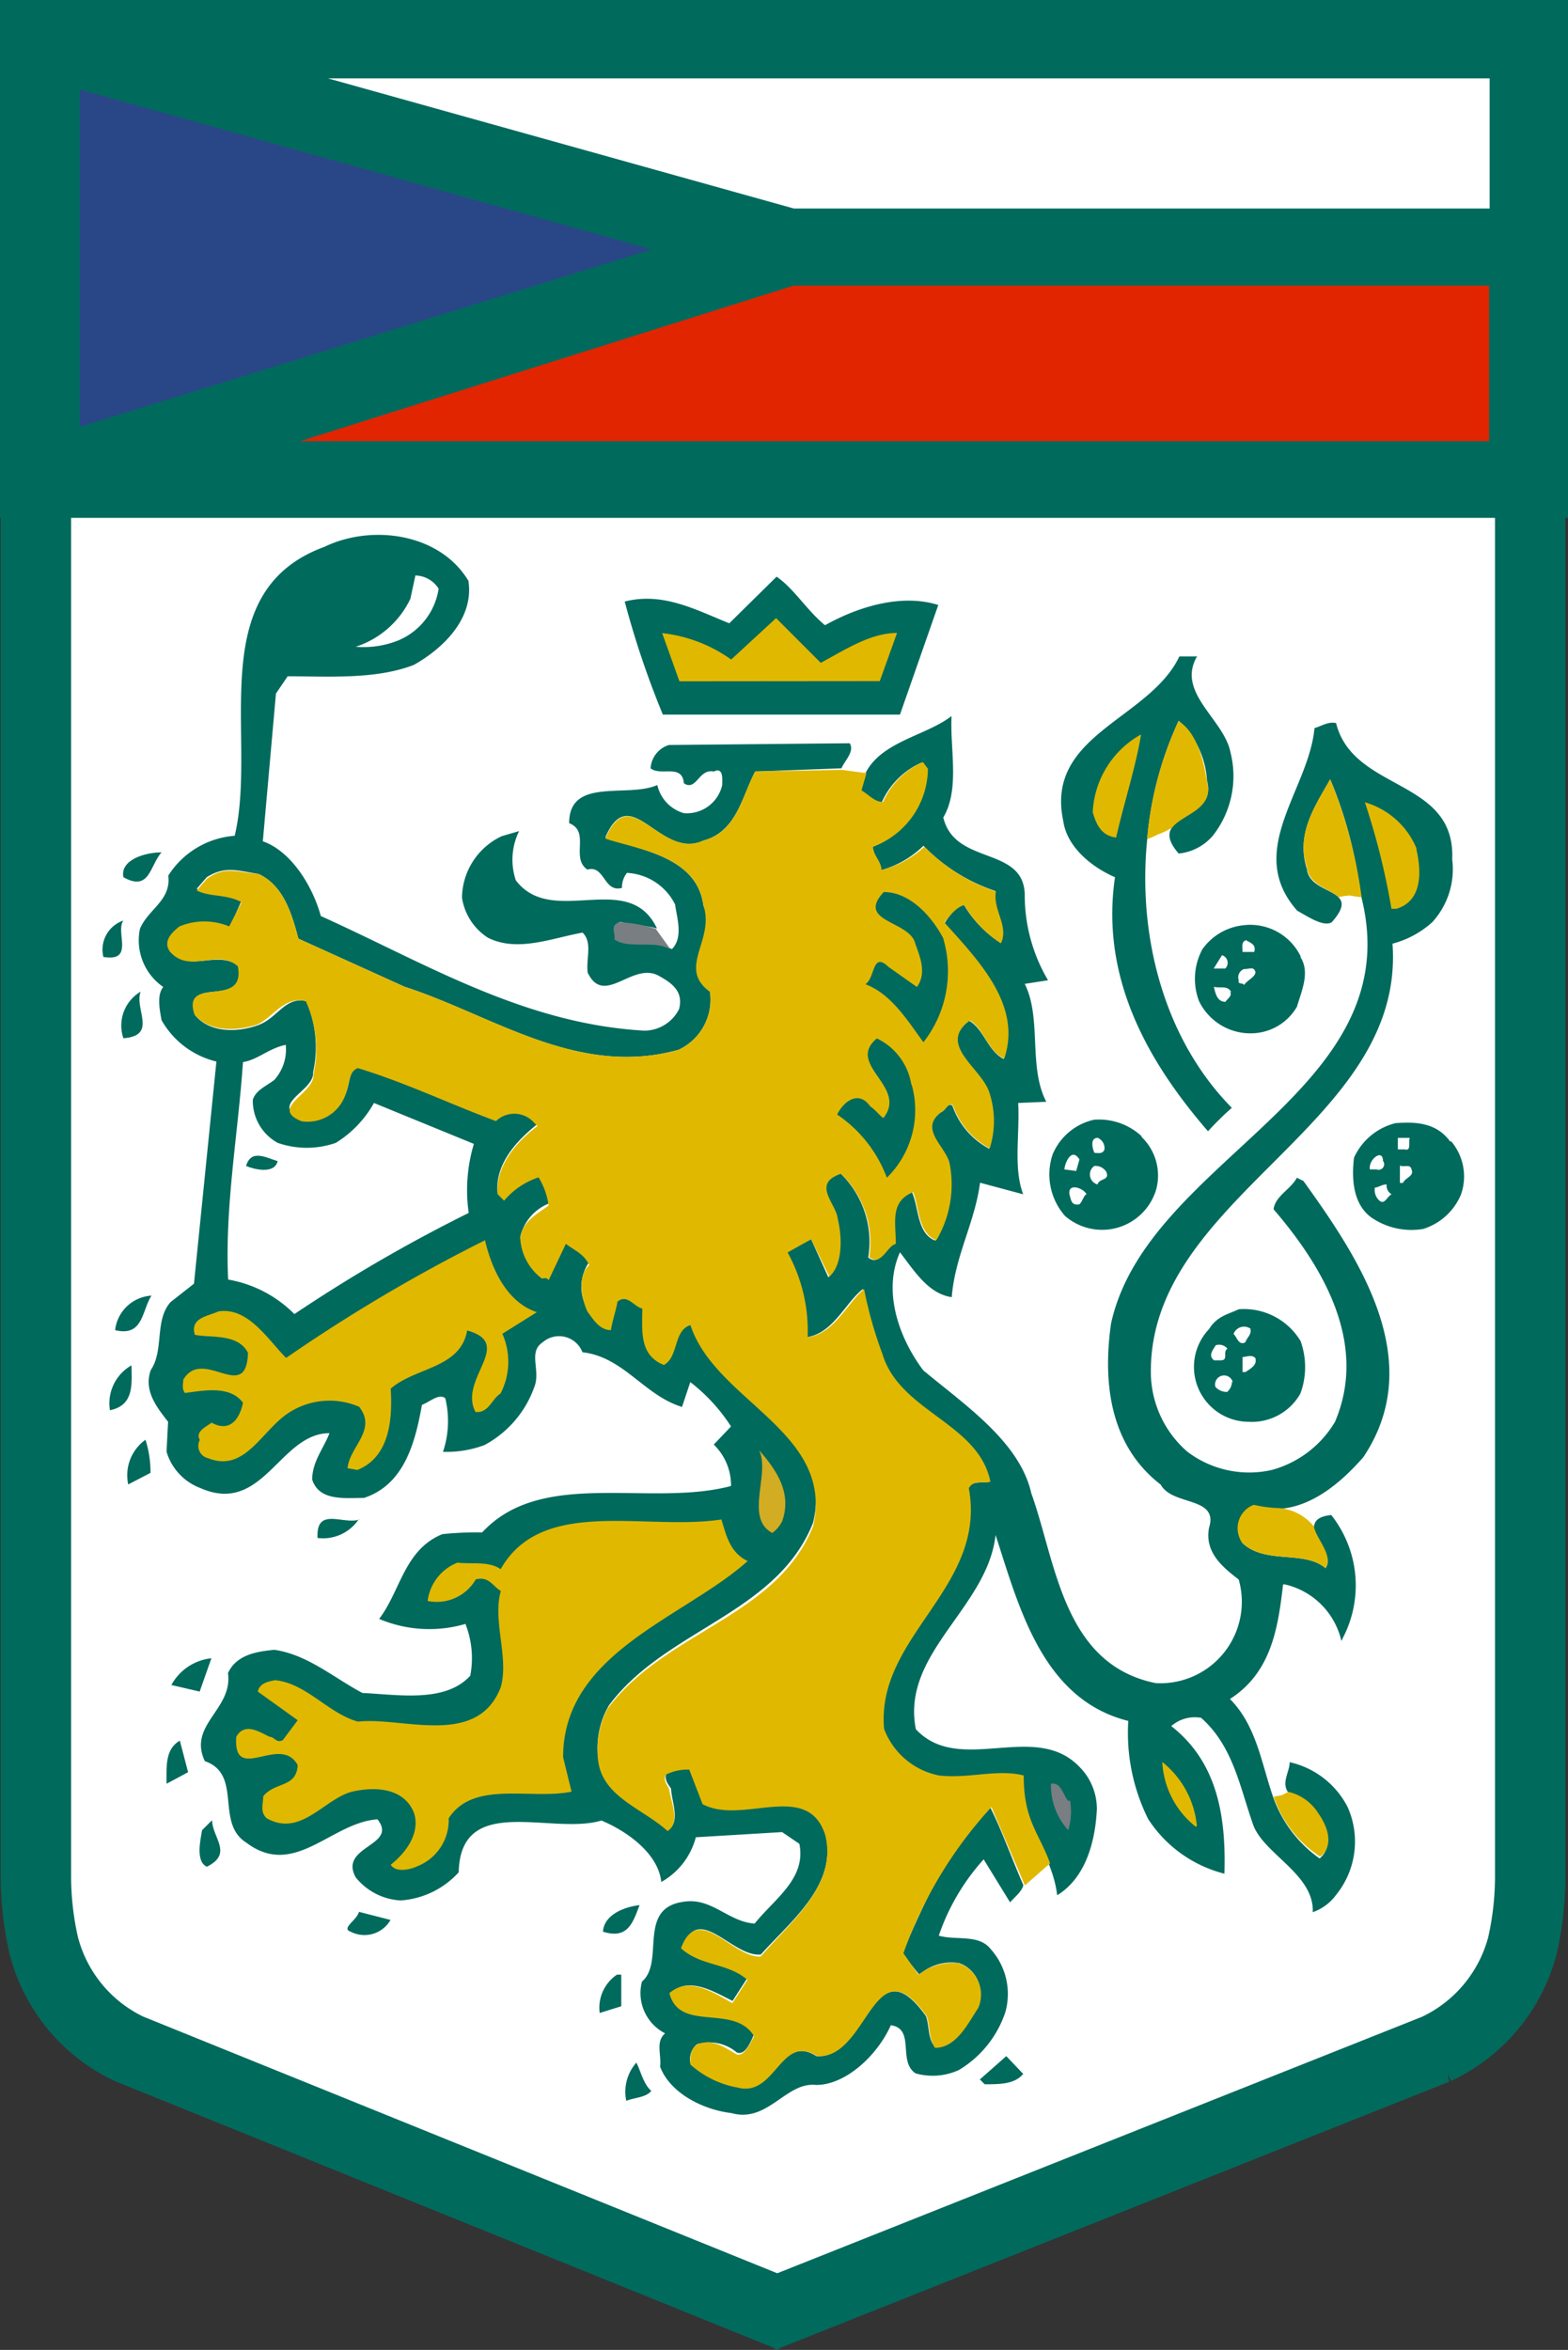
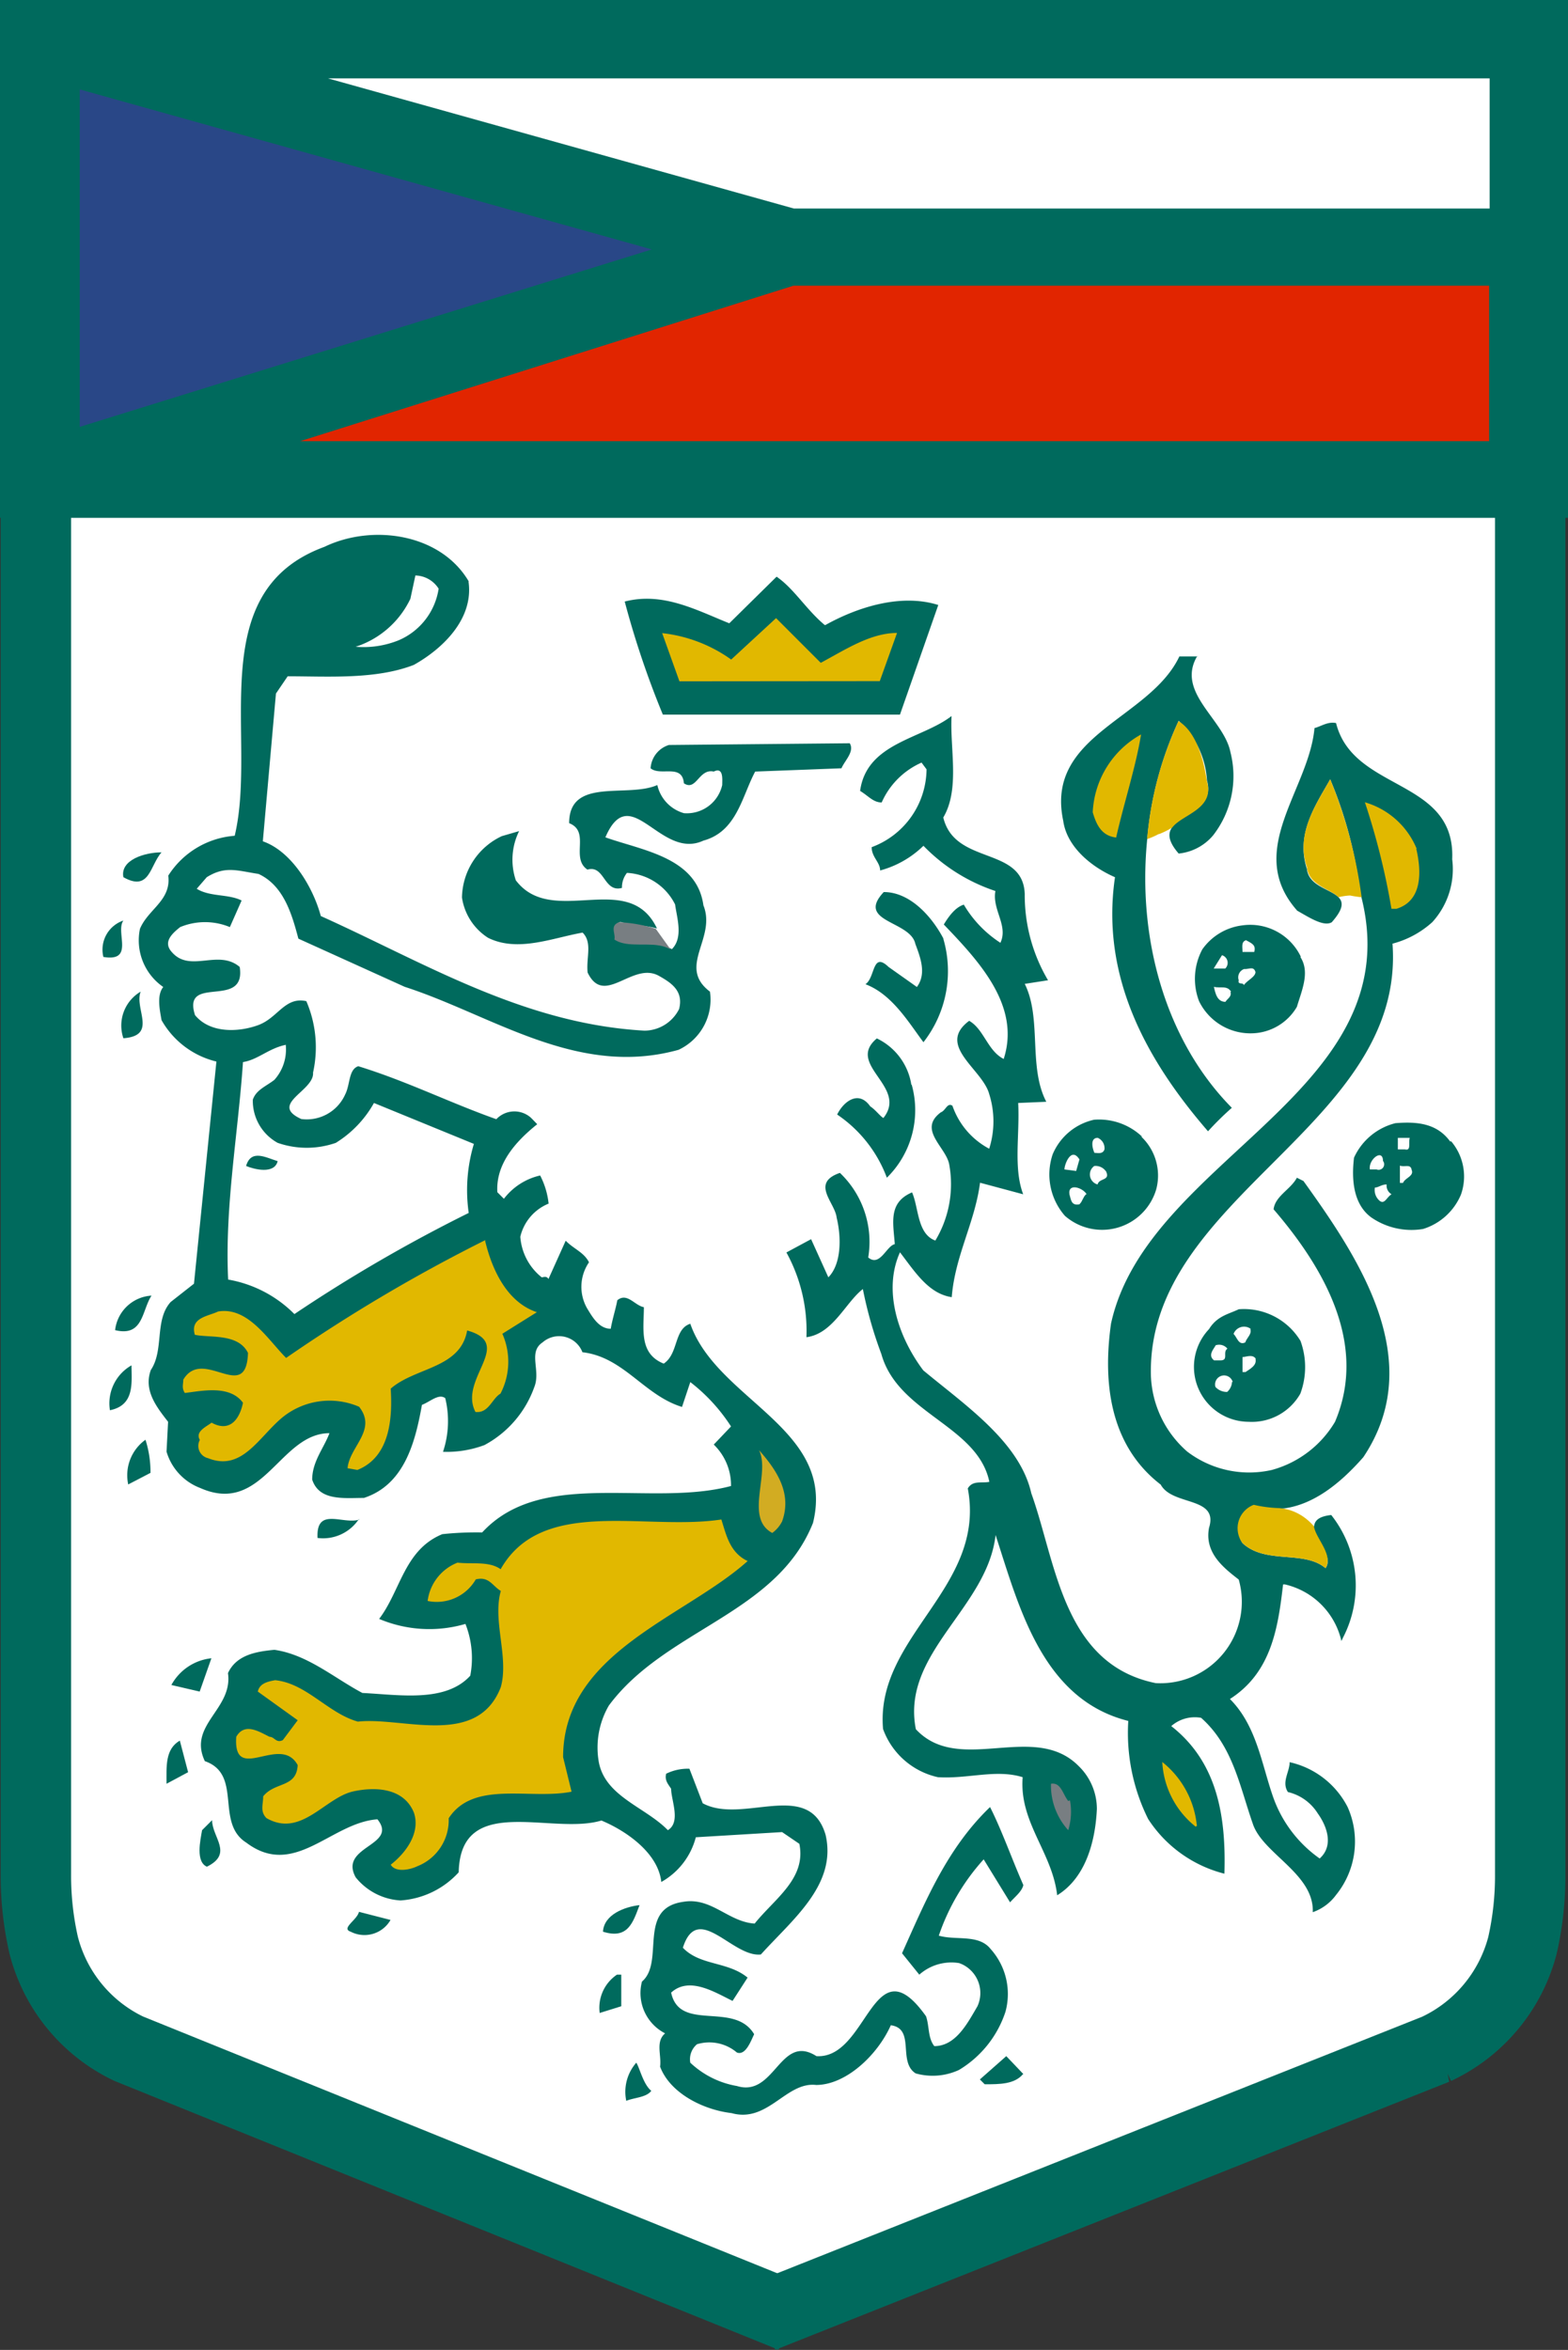
<svg xmlns="http://www.w3.org/2000/svg" id="Vrstva_1" data-name="Vrstva 1" width="90.86" height="136.14" viewBox="0 0 90.86 136.14">
  <rect x="0" y="0" width="90.86" height="136.14" fill="#333333" stroke="none" />
  <defs>
    <style>.cls-1{fill:#fff;}.cls-2{fill:#006a5d;}.cls-3{fill:#e1b800;}.cls-4{fill:#d2ac22;}.cls-5{fill:#787e82;}.cls-6{fill:none;stroke:#006a5d;stroke-width:4.08px;}.cls-7{fill:#e12500;}.cls-8{fill:#294787;}</style>
  </defs>
  <title>logo_cgf_color2</title>
  <path class="cls-1" d="M82.1,66.43c-.09.29.1.77-.28.67h-.4v-.67Z" />
  <path class="cls-1" d="M80.56,67.79a.32.32,0,0,1-.38.48H79.8C79.7,67.69,80.56,67,80.56,67.79Z" />
  <path class="cls-1" d="M72.87,77.5c.1.29-.19.48-.29.77-.39.19-.47-.29-.68-.49a.65.65,0,0,1,1-.29Z" />
  <path class="cls-1" d="M71.53,78.66c-.29.19.09.67-.39.67h-.38c-.39-.3,0-.67.09-.87a.61.61,0,0,1,.68.19Z" />
  <path class="cls-1" d="M73.16,79.23c.09.38-.29.57-.58.77h-.2v-.87h0c.2,0,.58-.19.77.1Z" />
  <path class="cls-1" d="M71.81,80.58a.83.83,0,0,1-.28.57.89.89,0,0,1-.68-.29.52.52,0,0,1,1-.29Z" />
  <path class="cls-1" d="M88.64,108.1V2.68H2.12V109.1a18.15,18.15,0,0,0,.45,4.14,9.15,9.15,0,0,0,4.93,6l36.74,14.87v.66l.82-.33.87.35v-.7l37.36-14.86a9.19,9.19,0,0,0,5-6,18.16,18.16,0,0,0,.45-4.14C88.67,108.57,88.66,108.25,88.64,108.1Z" />
  <path class="cls-2" d="M47.83,36.21c1.92-1.07,4.42-1.83,6.54-1.16h0L52.15,41.4H38.41a52.26,52.26,0,0,1-2.21-6.55c2.21-.57,4.14.49,6.06,1.26h0L45,33.41h0c1,.68,1.73,1.92,2.79,2.8Z" />
  <path class="cls-3" d="M39.37,39.47l-1-2.79h0a8.46,8.46,0,0,1,4,1.53h0l2.6-2.4,2.59,2.59h0c1.44-.77,2.88-1.73,4.42-1.73h0l-1,2.79Z" />
  <path class="cls-2" d="M69.38,38c-1.26,2.12,1.54,3.65,1.92,5.58a5.59,5.59,0,0,1-1,4.81,3,3,0,0,1-2,1.06c-2-2.3,2.31-1.92,1.64-4.23a5.1,5.1,0,0,0-1.64-3.46,20.34,20.34,0,0,0-1.82,6.83c-.58,5.68,1,11.64,4.9,15.59A17.69,17.69,0,0,0,70,65.54c-3.46-4-6.25-8.86-5.39-14.72-1.34-.58-2.79-1.74-3-3.27-1.06-5,5-5.87,6.73-9.52H69.4Z" />
-   <path class="cls-2" d="M55.14,41.49c-.1,1.92.49,4.23-.48,5.87.67,2.79,4.62,1.64,4.72,4.43a9.67,9.67,0,0,0,1.35,5h0L59.38,57h0c1,2,.19,4.81,1.25,6.83h0L59,63.9h0c.1,1.83-.29,3.75.29,5.29h0l-2.5-.67h0c-.3,2.31-1.45,4.23-1.64,6.63-1.34-.2-2.12-1.45-3-2.6-1,2.22-.1,4.91,1.35,6.84,2.4,2,5.59,4.14,6.26,7.12,1.44,4,1.83,9.91,7.21,11a4.72,4.72,0,0,0,4.81-6c-.86-.67-2-1.54-1.72-3,.57-1.83-2.12-1.25-2.8-2.5-3-2.31-3.35-6-2.88-9.33C66.5,67,82,63.23,78.81,51.68a24.29,24.29,0,0,0-1.73-6.53c-.87,1.53-2,3.17-1.35,5.19.11,1,1.35,1.16,1.83,1.64.29.29.29.68-.39,1.45-.47.28-1.34-.3-2-.67-3.08-3.47.68-7,1-10.58.39-.1.77-.39,1.25-.29,1,4,6.93,3.18,6.73,7.89A4.55,4.55,0,0,1,83,53.42a5.49,5.49,0,0,1-2.31,1.25c.77,10.58-14.23,14.62-14,25A6.12,6.12,0,0,0,68.8,84.1a5.93,5.93,0,0,0,4.9,1.06,6.13,6.13,0,0,0,3.66-2.79c1.92-4.52-.67-8.95-3.56-12.31.09-.77,1-1.16,1.35-1.83h0l.38.19h0c3.18,4.43,7.22,10.4,3.47,16-1.35,1.54-3,2.88-4.91,3a3.85,3.85,0,0,1-1.44-.19A1.47,1.47,0,0,0,72,89.4c1.35,1.25,3.56.39,4.81,1.45.48-.68-.58-1.64-.67-2.31,0-.39.19-.68,1-.77a6.57,6.57,0,0,1,.68,7.11h0l-.09.19h0a4.36,4.36,0,0,0-3.28-3.28h-.1c-.29,2.5-.67,5.1-3.08,6.64,1.54,1.54,1.83,3.75,2.5,5.67a7.32,7.32,0,0,0,2.7,3.57c.86-.77.38-1.93-.11-2.61a2.79,2.79,0,0,0-1.73-1.24c-.38-.58.1-1.16.1-1.73a5,5,0,0,1,3.36,2.6,4.9,4.9,0,0,1-.67,5.09,2.82,2.82,0,0,1-1.35,1c.09-2.22-2.89-3.38-3.47-5.11-.77-2.2-1.16-4.52-3-6.15a2.07,2.07,0,0,0-1.73.48c2.7,2.11,3.18,5.28,3.08,8.55a7.44,7.44,0,0,1-4.42-3.17,11.2,11.2,0,0,1-1.15-5.68c-5-1.25-6.34-6.64-7.69-10.77-.47,4.23-5.49,6.84-4.62,11.25,2.51,2.7,6.84-.48,9.43,2.13a3.46,3.46,0,0,1,1.06,2.49c-.09,1.93-.67,4-2.3,5-.29-2.5-2.21-4.23-2-6.84-1.54-.48-3.18.11-4.91,0a4.39,4.39,0,0,1-3.18-2.79c-.47-5.38,6-8.18,4.91-13.94.29-.48.77-.29,1.25-.38-.68-3.27-5.3-3.95-6.26-7.41A23.76,23.76,0,0,1,50,74.68c-1,.77-1.73,2.59-3.27,2.79a9.43,9.43,0,0,0-1.16-4.91h0L47,71.79,48,74h0c.76-.77.76-2.31.48-3.46-.09-.87-1.53-2,.19-2.59a5.52,5.52,0,0,1,1.64,4.9c.68.57,1.06-.68,1.54-.77-.09-1.24-.39-2.41,1-3,.39.87.29,2.41,1.35,2.79A6.34,6.34,0,0,0,55,67.44c-.2-1-1.83-2-.48-3,.28-.1.37-.58.67-.38a4.47,4.47,0,0,0,2.13,2.49,5.24,5.24,0,0,0,0-3.17c-.39-1.45-3.09-2.8-1.16-4.24.86.49,1.06,1.73,2,2.21,1-3.08-1.44-5.67-3.47-7.79.29-.48.67-1,1.16-1.15a6.64,6.64,0,0,0,2.12,2.21c.47-1-.49-1.92-.29-3A10.34,10.34,0,0,1,53.51,49,5.71,5.71,0,0,1,51,50.43c0-.48-.49-.77-.49-1.35a4.86,4.86,0,0,0,3.18-4.51h0l-.29-.39h0a4.52,4.52,0,0,0-2.31,2.31c-.49,0-.77-.38-1.25-.67.38-2.79,3.56-3,5.29-4.33Z" />
+   <path class="cls-2" d="M55.14,41.49c-.1,1.92.49,4.23-.48,5.87.67,2.79,4.62,1.64,4.72,4.43a9.67,9.67,0,0,0,1.35,5h0L59.38,57h0c1,2,.19,4.81,1.25,6.83h0L59,63.9h0c.1,1.83-.29,3.75.29,5.29h0l-2.5-.67h0c-.3,2.31-1.45,4.23-1.64,6.63-1.34-.2-2.12-1.45-3-2.6-1,2.22-.1,4.91,1.35,6.84,2.4,2,5.59,4.14,6.26,7.12,1.44,4,1.83,9.91,7.21,11a4.72,4.72,0,0,0,4.81-6c-.86-.67-2-1.54-1.72-3,.57-1.83-2.12-1.25-2.8-2.5-3-2.31-3.35-6-2.88-9.33C66.5,67,82,63.23,78.81,51.68a24.29,24.29,0,0,0-1.73-6.53c-.87,1.53-2,3.17-1.35,5.19.11,1,1.35,1.16,1.83,1.64.29.29.29.68-.39,1.45-.47.28-1.34-.3-2-.67-3.08-3.47.68-7,1-10.58.39-.1.77-.39,1.25-.29,1,4,6.93,3.18,6.73,7.89A4.55,4.55,0,0,1,83,53.42a5.49,5.49,0,0,1-2.31,1.25c.77,10.58-14.23,14.62-14,25A6.12,6.12,0,0,0,68.8,84.1a5.93,5.93,0,0,0,4.9,1.06,6.13,6.13,0,0,0,3.66-2.79c1.92-4.52-.67-8.95-3.56-12.31.09-.77,1-1.16,1.35-1.83h0l.38.19h0c3.18,4.43,7.22,10.4,3.47,16-1.35,1.54-3,2.88-4.91,3a3.85,3.85,0,0,1-1.44-.19A1.47,1.47,0,0,0,72,89.4c1.35,1.25,3.56.39,4.81,1.45.48-.68-.58-1.64-.67-2.31,0-.39.19-.68,1-.77a6.57,6.57,0,0,1,.68,7.11h0l-.09.19h0a4.36,4.36,0,0,0-3.28-3.28h-.1c-.29,2.5-.67,5.1-3.08,6.64,1.54,1.54,1.83,3.75,2.5,5.67a7.32,7.32,0,0,0,2.7,3.57c.86-.77.38-1.93-.11-2.61a2.79,2.79,0,0,0-1.73-1.24c-.38-.58.1-1.16.1-1.73a5,5,0,0,1,3.36,2.6,4.9,4.9,0,0,1-.67,5.09,2.82,2.82,0,0,1-1.35,1c.09-2.22-2.89-3.38-3.47-5.11-.77-2.2-1.16-4.52-3-6.15a2.07,2.07,0,0,0-1.73.48c2.7,2.11,3.18,5.28,3.08,8.55a7.44,7.44,0,0,1-4.42-3.17,11.2,11.2,0,0,1-1.15-5.68c-5-1.25-6.34-6.64-7.69-10.77-.47,4.23-5.49,6.84-4.62,11.25,2.51,2.7,6.84-.48,9.43,2.13a3.46,3.46,0,0,1,1.06,2.49c-.09,1.93-.67,4-2.3,5-.29-2.5-2.21-4.23-2-6.84-1.54-.48-3.18.11-4.91,0a4.39,4.39,0,0,1-3.18-2.79c-.47-5.38,6-8.18,4.91-13.94.29-.48.77-.29,1.25-.38-.68-3.27-5.3-3.95-6.26-7.41A23.76,23.76,0,0,1,50,74.68c-1,.77-1.73,2.59-3.27,2.79a9.43,9.43,0,0,0-1.16-4.91h0L47,71.79,48,74h0c.76-.77.76-2.31.48-3.46-.09-.87-1.53-2,.19-2.59a5.52,5.52,0,0,1,1.64,4.9c.68.57,1.06-.68,1.54-.77-.09-1.24-.39-2.41,1-3,.39.87.29,2.41,1.35,2.79A6.34,6.34,0,0,0,55,67.44c-.2-1-1.83-2-.48-3,.28-.1.37-.58.67-.38a4.47,4.47,0,0,0,2.13,2.49,5.24,5.24,0,0,0,0-3.17c-.39-1.45-3.09-2.8-1.16-4.24.86.49,1.06,1.73,2,2.21,1-3.08-1.44-5.67-3.47-7.79.29-.48.67-1,1.16-1.15a6.64,6.64,0,0,0,2.12,2.21c.47-1-.49-1.92-.29-3A10.34,10.34,0,0,1,53.51,49,5.71,5.71,0,0,1,51,50.43c0-.48-.49-.77-.49-1.35a4.86,4.86,0,0,0,3.18-4.51h0l-.29-.39h0a4.52,4.52,0,0,0-2.31,2.31c-.49,0-.77-.38-1.25-.67.38-2.79,3.56-3,5.29-4.33" />
  <path class="cls-3" d="M64.67,48.52c-.86-.1-1.15-.78-1.35-1.46a5.44,5.44,0,0,1,2.8-4.51c-.29,1.83-1,4-1.45,6Z" />
  <path class="cls-3" d="M82.07,49.18c.29,1.25.39,3-1.15,3.47h-.29a41.35,41.35,0,0,0-1.54-6.17,4.64,4.64,0,0,1,3,2.69Z" />
  <path class="cls-2" d="M9.36,49.38c-.68.76-.68,2.3-2.21,1.44C6.95,49.82,8.39,49.38,9.36,49.38Z" />
  <path class="cls-2" d="M7.15,53.33c-.48.67.67,2.41-1.16,2.11A1.78,1.78,0,0,1,7.15,53.33Z" />
  <path class="cls-2" d="M75.35,55.44c.57.87.09,1.92-.2,2.89a3.09,3.09,0,0,1-2.5,1.53A3.31,3.31,0,0,1,69.48,58a3.62,3.62,0,0,1,.19-3A3.33,3.33,0,0,1,72,53.61a3.25,3.25,0,0,1,3.38,1.82Z" />
  <path class="cls-1" d="M72.65,55.15H72c0-.29-.09-.58.2-.68.38.2.58.29.48.68Z" />
  <path class="cls-1" d="M71,56.11h-.67l.48-.77h0a.46.46,0,0,1,.19.77Z" />
  <path class="cls-1" d="M72.75,56.31c0,.29-.48.48-.68.77,0-.19-.37,0-.29-.29a.51.51,0,0,1,.31-.65l.08,0C72.46,56.12,72.65,56,72.75,56.31Z" />
  <path class="cls-1" d="M71.3,57.46c.09.29-.18.39-.29.58-.48,0-.58-.48-.67-.87.38.1.77-.1,1,.29Z" />
  <path class="cls-2" d="M7.15,60.15a2.28,2.28,0,0,1,1-2.7C7.77,58.45,9.15,60,7.15,60.15Z" />
  <path class="cls-2" d="M27.15,33.7c.3,2.12-1.44,3.85-3.17,4.82-2.21.86-5,.66-7.31.66h0l-.68,1-.76,8.56h0c1.64.57,2.89,2.6,3.36,4.33,6,2.7,11.74,6.25,18.76,6.64a2.26,2.26,0,0,0,2-1.25c.28-1.07-.49-1.54-1.16-1.92-1.53-.87-3.18,1.82-4.14-.2-.09-.87.29-1.73-.29-2.31-1.73.3-3.75,1.16-5.48.3A3.35,3.35,0,0,1,26.77,52a4,4,0,0,1,2.31-3.56h0l1-.29h0A3.75,3.75,0,0,0,29.89,51c2.11,2.79,6.54-.68,8.18,2.79-.68-.19-1.45-.19-2.12-.38-.57.19-.19.67-.28,1,.86.58,2.3,0,3.26.58.68-.67.29-1.83.19-2.59a3.3,3.3,0,0,0-2.79-1.83,1.34,1.34,0,0,0-.29.87c-1.06.29-1-1.35-2-1.06-1-.67.19-2.2-1.06-2.69,0-2.69,3.37-1.44,5.11-2.21a2.19,2.19,0,0,0,1.54,1.63,2.1,2.1,0,0,0,2.22-1.63c0-.3.09-1.07-.49-.78-.87-.19-1,1.16-1.73.68-.1-1.16-1.35-.39-1.93-.87a1.51,1.51,0,0,1,1.06-1.35h0l10.48-.1h0c.29.48-.29,1-.48,1.45h0l-5,.19h0c-.77,1.44-1.06,3.47-3,4-2.5,1.16-4.23-3.56-5.68-.19,2.12.76,5.3,1.15,5.68,3.94.77,1.92-1.54,3.55.38,5a3.21,3.21,0,0,1-1.82,3.37c-5.87,1.63-10.77-2-15.87-3.65h0l-6.16-2.79h0c-.38-1.44-.86-3.08-2.31-3.75-1.25-.19-1.92-.48-3,.19h0l-.58.67h0c.77.48,1.83.29,2.6.68h0l-.68,1.54h0a3.76,3.76,0,0,0-2.88,0c-.49.39-1,.87-.49,1.44,1.06,1.24,2.7-.19,3.94.87.39,2.5-3.36.38-2.59,2.79.87,1.06,2.51,1,3.66.58S16.5,57.73,17.75,58a6.75,6.75,0,0,1,.39,4.14c.09,1.06-2.59,1.82-.68,2.69A2.44,2.44,0,0,0,20,63.41c.3-.58.19-1.45.76-1.64,2.8.86,5.29,2.11,8,3.07a1.44,1.44,0,0,1,2-.09l.09.09h0l.28.29h0c-1.25,1-2.41,2.3-2.31,3.94h0l.38.38h0A3.66,3.66,0,0,1,31.3,68.1a4.61,4.61,0,0,1,.49,1.63,2.75,2.75,0,0,0-1.64,1.92A3.3,3.3,0,0,0,31.39,74c.09,0,.29-.1.39.1h0l1-2.22h0c.48.49,1.06.67,1.35,1.25a2.51,2.51,0,0,0-.09,2.7c.29.47.67,1.15,1.35,1.15.1-.58.29-1.15.38-1.65.57-.47,1,.3,1.54.4,0,1.25-.3,2.69,1.15,3.27.87-.58.58-2,1.54-2.31,1.54,4.43,8.46,6.07,7.11,11.54C45,93.52,38.56,94.38,35.28,98.81a4.85,4.85,0,0,0-.58,3.28c.38,2,2.7,2.6,4,3.94.77-.47.19-1.73.19-2.4-.19-.29-.38-.49-.29-.87a2.83,2.83,0,0,1,1.35-.29h0l.77,2h0c2.31,1.25,6.16-1.44,7.12,1.83.67,2.89-1.92,4.9-3.75,6.93-1.64.19-3.66-3.09-4.52-.39,1,1.05,2.59.78,3.75,1.73h0l-.87,1.35h0c-1-.48-2.5-1.45-3.56-.48.49,2.31,3.66.48,4.81,2.41-.19.39-.49,1.25-1,1.06a2.47,2.47,0,0,0-2.31-.48A1.13,1.13,0,0,0,40,119.5a5.21,5.21,0,0,0,2.7,1.35c2.21.68,2.49-3.08,4.61-1.73,3,.19,3.27-6.64,6.35-2.31.2.58.1,1.25.48,1.73,1.25,0,1.93-1.34,2.5-2.31a1.84,1.84,0,0,0-.91-2.44l-.15-.06a2.8,2.8,0,0,0-2.31.67h0l-1-1.24h0c1.35-3,2.6-6.07,5.1-8.47.68,1.34,1.26,3,1.93,4.52-.09.38-.48.67-.77,1h0L57,107.72h0a12.66,12.66,0,0,0-2.6,4.42c1,.29,2.31-.1,3,.77a3.9,3.9,0,0,1,.86,3.65,6.18,6.18,0,0,1-2.69,3.36,3.63,3.63,0,0,1-2.51.2c-1.06-.67,0-2.59-1.44-2.79-.77,1.73-2.6,3.46-4.33,3.46-1.74-.2-2.79,2.22-4.9,1.63-1.64-.19-3.56-1.15-4.14-2.69.09-.68-.28-1.44.29-1.93a2.62,2.62,0,0,1-1.34-3c1.34-1.14-.3-4.24,2.39-4.62,1.64-.28,2.6,1.16,4.14,1.26,1.15-1.44,3-2.6,2.59-4.62h0l-1-.68-5,.3h0a4.17,4.17,0,0,1-2,2.59c-.19-1.73-2.12-3-3.47-3.56-2.88.87-8.17-1.63-8.27,3a5,5,0,0,1-3.37,1.63,3.59,3.59,0,0,1-2.6-1.34c-1-1.82,2.5-1.82,1.26-3.36-2.69.19-4.81,3.46-7.6,1.35-1.82-1.15-.19-3.95-2.4-4.72-1-2.11,1.64-3,1.34-5.1.49-1.06,1.64-1.25,2.69-1.35,1.93.28,3.47,1.64,5.1,2.5,2.11.1,4.81.58,6.25-1a5.4,5.4,0,0,0-.28-3,7.46,7.46,0,0,1-5-.29c1.25-1.64,1.45-4,3.66-4.91a18.75,18.75,0,0,1,2.31-.1c3.46-3.75,9.71-1.44,14.42-2.69a3.28,3.28,0,0,0-1-2.4h0l1-1.05h0A10.24,10.24,0,0,0,40,80.07h0l-.48,1.44h0c-2.21-.68-3.37-2.89-5.77-3.17a1.45,1.45,0,0,0-2.31-.57c-.86.57-.09,1.63-.48,2.59a6.14,6.14,0,0,1-2.89,3.36,6.27,6.27,0,0,1-2.4.39A5.6,5.6,0,0,0,25.8,81c-.38-.28-.86.2-1.35.39-.38,2.12-1,4.62-3.36,5.39-1.16,0-2.59.19-3-1.06,0-1.05.68-1.83,1-2.69-2.89,0-3.85,4.8-7.5,3.17a3.22,3.22,0,0,1-1.94-2.1h0l.09-1.73h0c-.67-.86-1.43-1.82-1-3,.78-1.16.2-2.89,1.15-3.94h0l1.35-1.06,1.3-12.87h0a5,5,0,0,1-3.18-2.4c-.1-.58-.29-1.44.1-1.92a3.28,3.28,0,0,1-1.35-3.37c.48-1.15,1.82-1.64,1.64-3.08a5,5,0,0,1,3.85-2.31c1.35-5.67-1.92-14.13,5.2-16.74,2.78-1.34,6.73-.77,8.36,2ZM16.57,60.53h0c-1,.2-1.63.87-2.49,1-.29,4.23-1.06,8.37-.86,12.6a7.12,7.12,0,0,1,3.84,2,88.8,88.8,0,0,1,10.1-5.86,9.31,9.31,0,0,1,.3-4h0L21.67,63.9h0a6.38,6.38,0,0,1-2.21,2.31,5.12,5.12,0,0,1-3.37,0,2.78,2.78,0,0,1-1.44-2.5c.19-.57.76-.77,1.25-1.15a2.63,2.63,0,0,0,.66-2Z" />
  <path class="cls-2" d="M66.11,65.83A3.1,3.1,0,0,1,67,68.9a3.27,3.27,0,0,1-5.29,1.54A3.64,3.64,0,0,1,61,66.87a3.4,3.4,0,0,1,2.4-2,3.63,3.63,0,0,1,2.8,1Z" />
  <path class="cls-2" d="M84.09,66.12a3.15,3.15,0,0,1,.57,3.08,3.5,3.5,0,0,1-2.2,2,4.1,4.1,0,0,1-3-.67c-1.05-.77-1.15-2.21-1-3.46a3.59,3.59,0,0,1,2.4-2c1.24-.1,2.4,0,3.17,1.06Z" />
  <path class="cls-1" d="M64,66.59c-.1.29-.39.2-.58.2-.1-.2-.29-.87.19-.87A.65.65,0,0,1,64,66.59Z" />
  <path class="cls-1" d="M81.69,65.92c-.09.29.1.77-.28.67H81v-.67Z" />
  <path class="cls-2" d="M16.09,67.27c-.19.77-1.35.48-1.83.28C14.55,66.55,15.42,67.07,16.09,67.27Z" />
  <path class="cls-1" d="M62.55,67.17l-.19.67-.68-.09h0C61.68,67.46,62.07,66.41,62.55,67.17Z" />
  <path class="cls-1" d="M80.15,67.27a.32.32,0,0,1-.38.48h-.39c-.1-.58.76-1.24.76-.48Z" />
  <path class="cls-1" d="M64.08,67.84c.29.58-.38.39-.48.78a.6.6,0,0,1-.19-1.07.73.73,0,0,1,.66.29Z" />
  <path class="cls-1" d="M81.79,67.75c.19.39-.38.48-.49.78h-.18v-1h0c.29.1.57-.1.67.19Z" />
  <path class="cls-1" d="M80.63,69.19c-.29.19-.39.58-.67.39a.82.82,0,0,1-.29-.78c.2,0,.39-.18.68-.18a.58.58,0,0,0,.29.57Z" />
  <path class="cls-1" d="M62.93,69.19c-.19.19-.19.39-.38.58-.49.1-.49-.29-.58-.58-.1-.67.77-.39,1,0Z" />
  <path class="cls-3" d="M28.11,71.88c.39,1.64,1.25,3.56,3,4.14h0l-2,1.25h0A4,4,0,0,1,29,80.74c-.49.28-.68,1.15-1.45,1.06-1-1.93,2.31-3.95-.48-4.72-.39,2.21-3,2.12-4.43,3.37.1,1.63,0,3.94-1.93,4.71h0l-.57-.1h0c.11-1.25,1.73-2.21.67-3.56a4.33,4.33,0,0,0-4.51.67c-1.35,1.16-2.31,3.08-4.24,2.31a.73.73,0,0,1-.48-1.06c-.29-.49.39-.77.68-1,1.05.58,1.62-.19,1.82-1.15-.77-1.06-2.4-.68-3.37-.57-.19-.29-.09-.49-.09-.77,1.15-1.93,3.65,1.44,3.75-1.55-.57-1.15-2.21-.86-3.08-1.05-.29-1,.77-1.07,1.35-1.35,1.73-.29,2.89,1.64,3.94,2.69a94.73,94.73,0,0,1,11.55-6.83Z" />
  <path class="cls-2" d="M8.78,75.06c-.57.87-.47,2.4-2.11,2A2.26,2.26,0,0,1,8.78,75.06Z" />
  <path class="cls-2" d="M75.35,77.66a4.42,4.42,0,0,1,0,3.08,3.23,3.23,0,0,1-3,1.63A3.18,3.18,0,0,1,70.06,77c.47-.77,1.15-.87,1.72-1.15a3.83,3.83,0,0,1,3.57,1.82Z" />
  <path class="cls-1" d="M72.45,77c.1.29-.19.48-.29.77-.39.19-.47-.29-.68-.49a.65.65,0,0,1,1-.29Z" />
  <path class="cls-1" d="M71.12,78.14c-.29.19.09.67-.39.67h-.38c-.39-.3,0-.67.09-.87a.61.61,0,0,1,.68.19Z" />
  <path class="cls-1" d="M72.75,78.72c.09.38-.29.57-.58.77H72v-.87h0c.2,0,.58-.19.77.1Z" />
  <path class="cls-2" d="M7.62,79.1c0,1,.2,2.31-1.25,2.6A2.53,2.53,0,0,1,7.62,79.1Z" />
  <path class="cls-1" d="M71.39,80.07a.83.83,0,0,1-.28.57.89.89,0,0,1-.68-.29.52.52,0,0,1,1-.29Z" />
  <path class="cls-2" d="M8.68,85.35,7.43,86h0a2.53,2.53,0,0,1,1-2.59,6.14,6.14,0,0,1,.29,1.92Z" />
  <path class="cls-4" d="M45.32,88.14a1.88,1.88,0,0,1-.57.67c-1.63-.87-.09-3.46-.77-4.8C45,85.16,45.91,86.51,45.32,88.14Z" />
  <path class="cls-2" d="M20.8,88a2.49,2.49,0,0,1-2.4,1.1c-.09-1.82,1.45-.77,2.41-1.06Z" />
  <path class="cls-3" d="M43.31,90.45c-3.66,3.27-10.68,5.29-10.68,11.35h0l.49,2h0c-2.41.48-5.68-.68-7.12,1.54a2.87,2.87,0,0,1-1.82,2.78c-.39.19-1.25.39-1.54-.09.87-.68,1.73-1.83,1.35-3-.57-1.44-2.21-1.54-3.55-1.24-1.63.38-3,2.69-5,1.54-.38-.39-.19-.77-.19-1.26.68-.86,1.93-.48,2-1.81-1-1.84-3.75,1.15-3.56-1.64.49-.86,1.35-.28,1.93,0,.29,0,.38.39.77.19h0l.86-1.15L14.94,98h0c.1-.48.58-.58,1-.66,1.82.18,3.07,1.92,4.8,2.4,2.6-.29,6.92,1.53,8.28-2,.48-1.73-.49-3.83,0-5.57-.49-.29-.68-.86-1.45-.67a2.61,2.61,0,0,1-2.79,1.25,2.76,2.76,0,0,1,1.73-2.22c.86.1,1.82-.1,2.5.38,2.4-4.23,8.36-2.21,12.79-2.88.28.87.48,1.92,1.53,2.41Z" />
  <path class="cls-2" d="M11.57,98l-1.64-.38h0a3,3,0,0,1,2.32-1.55h0Z" />
  <path class="cls-2" d="M10.9,102.67l-1.25.67h0c0-1-.09-2,.77-2.5h0Z" />
  <path class="cls-3" d="M69.38,105.74l-.09.09h0a5.11,5.11,0,0,1-1.94-3.75,5.37,5.37,0,0,1,2,3.66Z" />
  <path class="cls-5" d="M62,104.3a3.61,3.61,0,0,1-.1,1.73,3.85,3.85,0,0,1-1-2.69c.58-.09.67.58,1,1Z" />
  <path class="cls-2" d="M12,108.15c-.68-.28-.39-1.54-.29-2.12h0l.58-.58h0c0,1,1.24,1.93-.29,2.69Z" />
  <path class="cls-2" d="M37.06,110.37c-.38,1-.67,2-2.12,1.54C35,110.91,36.2,110.47,37.06,110.37Z" />
  <path class="cls-2" d="M22.63,111.23a1.74,1.74,0,0,1-2.31.68c-.58-.19.38-.68.48-1.15h0Z" />
  <path class="cls-2" d="M36,116.23l-1.25.39h0a2.31,2.31,0,0,1,1-2.22H36Z" />
  <path class="cls-2" d="M59.28,120.16c-.49.59-1.35.59-2.22.59h0l-.28-.28,1.53-1.35,1,1.05Z" />
  <path class="cls-2" d="M37.74,121.13c-.29.39-1,.39-1.45.58a2.56,2.56,0,0,1,.58-2.21C37.07,119.8,37.27,120.75,37.74,121.13Z" />
  <path class="cls-3" d="M67.17,48.32a4.6,4.6,0,0,0,.76-.38c.58-.77,2.5-1.06,2-2.7-.19-1.34-.66-2.88-1.64-3.46a20.34,20.34,0,0,0-1.82,6.83,4.06,4.06,0,0,0,.67-.29Z" />
  <path class="cls-3" d="M78.23,51.88a6.63,6.63,0,0,0,.67.1,27.23,27.23,0,0,0-1.82-6.83c-.87,1.53-2,3.17-1.35,5.09.11,1.06,1.35,1.25,1.83,1.74A3.44,3.44,0,0,1,78.23,51.88Z" />
  <path class="cls-3" d="M75.35,87.76a2.78,2.78,0,0,0-1.26-.39,7.61,7.61,0,0,1-1.44-.19A1.45,1.45,0,0,0,72,89.4c1.35,1.25,3.56.39,4.81,1.45.48-.77-.58-1.74-.67-2.42a3.14,3.14,0,0,0-.77-.66Z" />
-   <path class="cls-3" d="M74.29,104l-.49.09h0a6.67,6.67,0,0,0,2.7,3.47c.86-.67.38-1.83-.11-2.51a2.79,2.79,0,0,0-1.73-1.24h0l-.38.19Z" />
  <path class="cls-5" d="M38,53.81a8.09,8.09,0,0,0-2.12-.38c-.57.19-.19.67-.28,1,.86.58,2.3,0,3.26.58h0Z" />
-   <path class="cls-3" d="M59.38,109.21l-1.93-4.52h0a24.76,24.76,0,0,0-5.1,8.47h0l.87,1.24h0a3.26,3.26,0,0,1,2.3-.67,1.92,1.92,0,0,1,1.16,2.61c-.58.86-1.25,2.3-2.5,2.3-.38-.58-.28-1.25-.48-1.83-3.09-4.33-3.37,2.5-6.35,2.31-2.12-1.35-2.4,2.41-4.61,1.82A5.55,5.55,0,0,1,40,119.6c0-.48,0-.87.39-1.15.87-.39,1.64.19,2.31.58.47.09.77-.67,1-1.06-1.16-1.92-4.33-.19-4.91-2.5,1.16-1,2.6,0,3.65.58h0l.87-1.35h0c-1.16-1-2.7-.78-3.85-1.83,1-2.7,3,.58,4.62.48,1.83-2.12,4.42-4.14,3.75-7-1-3.26-4.81-.58-7.12-1.83h0l-.77-2h0a2.83,2.83,0,0,0-1.35.29c-.19.38.1.58.19.87.09.67.67,1.93-.1,2.4-1.35-1.25-3.66-1.93-4-3.94A5.08,5.08,0,0,1,35.2,99c3.37-4.53,9.81-5.29,11.92-10.59,1.25-5.48-5.66-7.21-7.11-11.64-1,.3-.67,1.83-1.54,2.31-1.45-.58-1.25-2-1.25-3.27-.48-.1-.87-.87-1.44-.4-.1.58-.29,1.07-.38,1.65-.68,0-1.06-.68-1.35-1.06-.38-.77-.58-2.12.09-2.7-.29-.67-.87-.86-1.35-1.24h0l-1,2.11h0c-.1-.19-.3-.1-.39-.1a3.12,3.12,0,0,1-1.25-2.31c.09-1,1-1.44,1.64-1.92a4.26,4.26,0,0,0-.58-1.63,4.42,4.42,0,0,0-2,1.35h0l-.38-.38h0c-.1-1.64,1.06-3,2.31-3.94h0l-.28-.29h0a1.53,1.53,0,0,0-2.12,0c-2.69-1-5.19-2.21-8-3.07-.57.19-.47,1-.76,1.64a2.32,2.32,0,0,1-2.5,1.44c-1.92-.76.77-1.63.68-2.69A6.75,6.75,0,0,0,17.72,58c-1.25-.29-1.82.86-2.79,1.35-1.15.38-2.79.48-3.66-.58-.77-2.3,3-.29,2.51-2.79-1.16-1.06-2.8.49-3.95-.87-.38-.58.09-1.06.57-1.44a3.76,3.76,0,0,1,2.88,0h0l.72-1.4h0c-.87-.48-1.83-.29-2.6-.68h0l.58-.67h0c1.06-.77,1.73-.39,3-.29,1.44.67,1.93,2.31,2.31,3.75h0l6.16,2.79h0c5.09,1.63,10,5.28,15.87,3.65a3.21,3.21,0,0,0,1.82-3.37c-1.92-1.35.3-3-.38-5-.38-2.8-3.56-3.19-5.68-3.86,1.44-3.46,3.18,1.26,5.68.1,1.92-.48,2.21-2.5,3-4h0l5-.09,1.45.19-.29,1h0c.48.29.76.67,1.25.67a4.52,4.52,0,0,1,2.31-2.31h0l.29.39h0a4.86,4.86,0,0,1-3.18,4.51c0,.49.49.87.49,1.35a5.71,5.71,0,0,0,2.49-1.35,10.34,10.34,0,0,0,4.14,2.6c-.19,1.07.77,2,.29,3a6.64,6.64,0,0,1-2.12-2.21c-.48.1-.87.66-1.16,1,2,2.22,4.52,4.81,3.47,7.89-1-.48-1.16-1.73-2-2.21-1.93,1.44.77,2.79,1.16,4.24a5.24,5.24,0,0,1,0,3.17,4.47,4.47,0,0,1-2.13-2.49c-.3-.2-.39.29-.67.38-1.35,1,.28,2,.48,3a6.34,6.34,0,0,1-.77,4.43c-1.06-.38-1-1.92-1.35-2.79-1.35.57-1,1.74-1,3-.48.09-.86,1.34-1.54.77A5.52,5.52,0,0,0,48.73,68c-1.72.58-.28,1.72-.19,2.59.28,1.15.28,2.69-.48,3.37h0L47,71.79l-1.36.77h0a9.43,9.43,0,0,1,1.16,4.91c1.54-.19,2.31-2,3.27-2.79a23.76,23.76,0,0,0,1.06,3.75c1,3.37,5.58,4,6.26,7.41-.48.1-1-.1-1.25.38,1.06,5.76-5.39,8.56-4.91,13.94a4.29,4.29,0,0,0,3.18,2.7c1.73.2,3.37-.39,4.91,0,0,2.59.86,3.27,1.53,5.09h0l-1.44,1.26Z" />
  <path class="cls-2" d="M54.66,54.38a6.68,6.68,0,0,1-1.15,6c-.86-1.15-1.82-2.78-3.36-3.36.58-.39.38-1.92,1.34-1h0l1.64,1.16h0c.58-.78.19-1.74-.09-2.5-.29-1.35-3.47-1.25-1.83-3,1.54,0,2.8,1.44,3.46,2.7Z" />
  <path class="cls-2" d="M52.83,62.84a5.48,5.48,0,0,1-1.44,5.39,7.62,7.62,0,0,0-2.88-3.66c.38-.77,1.25-1.43,1.92-.47.29.18.58.58.76.67,1.45-1.82-2.21-3.08-.38-4.61a3.58,3.58,0,0,1,2,2.69Z" />
  <path class="cls-2" d="M90.86,30V0H0V30M86.32,12.08H46L19,4.54H86.32Z" />
  <path class="cls-1" d="M25.42,34.09a3.88,3.88,0,0,1-2.31,3,5.43,5.43,0,0,1-2.5.38,5.33,5.33,0,0,0,3.17-2.78h0l.29-1.35h0a1.63,1.63,0,0,1,1.35.77Z" />
  <path class="cls-6" d="M45.33,2.13H2.08V107.55h0v1a18.14,18.14,0,0,0,.45,4.14,9.15,9.15,0,0,0,4.93,6l38.42,15.55" />
  <path class="cls-6" d="M44.17,134.24l39.05-15.53a9.19,9.19,0,0,0,5-6,18.16,18.16,0,0,0,.45-4.14v-1h0V2.13H45.14" />
  <polygon class="cls-7" points="86.29 16.55 86.29 25.56 17.39 25.56 45.98 16.55 86.29 16.55 86.29 16.55" />
  <polygon class="cls-8" points="4.62 5.18 37.77 14.45 4.62 24.73 4.62 5.18 4.62 5.18 4.62 5.18" />
</svg>